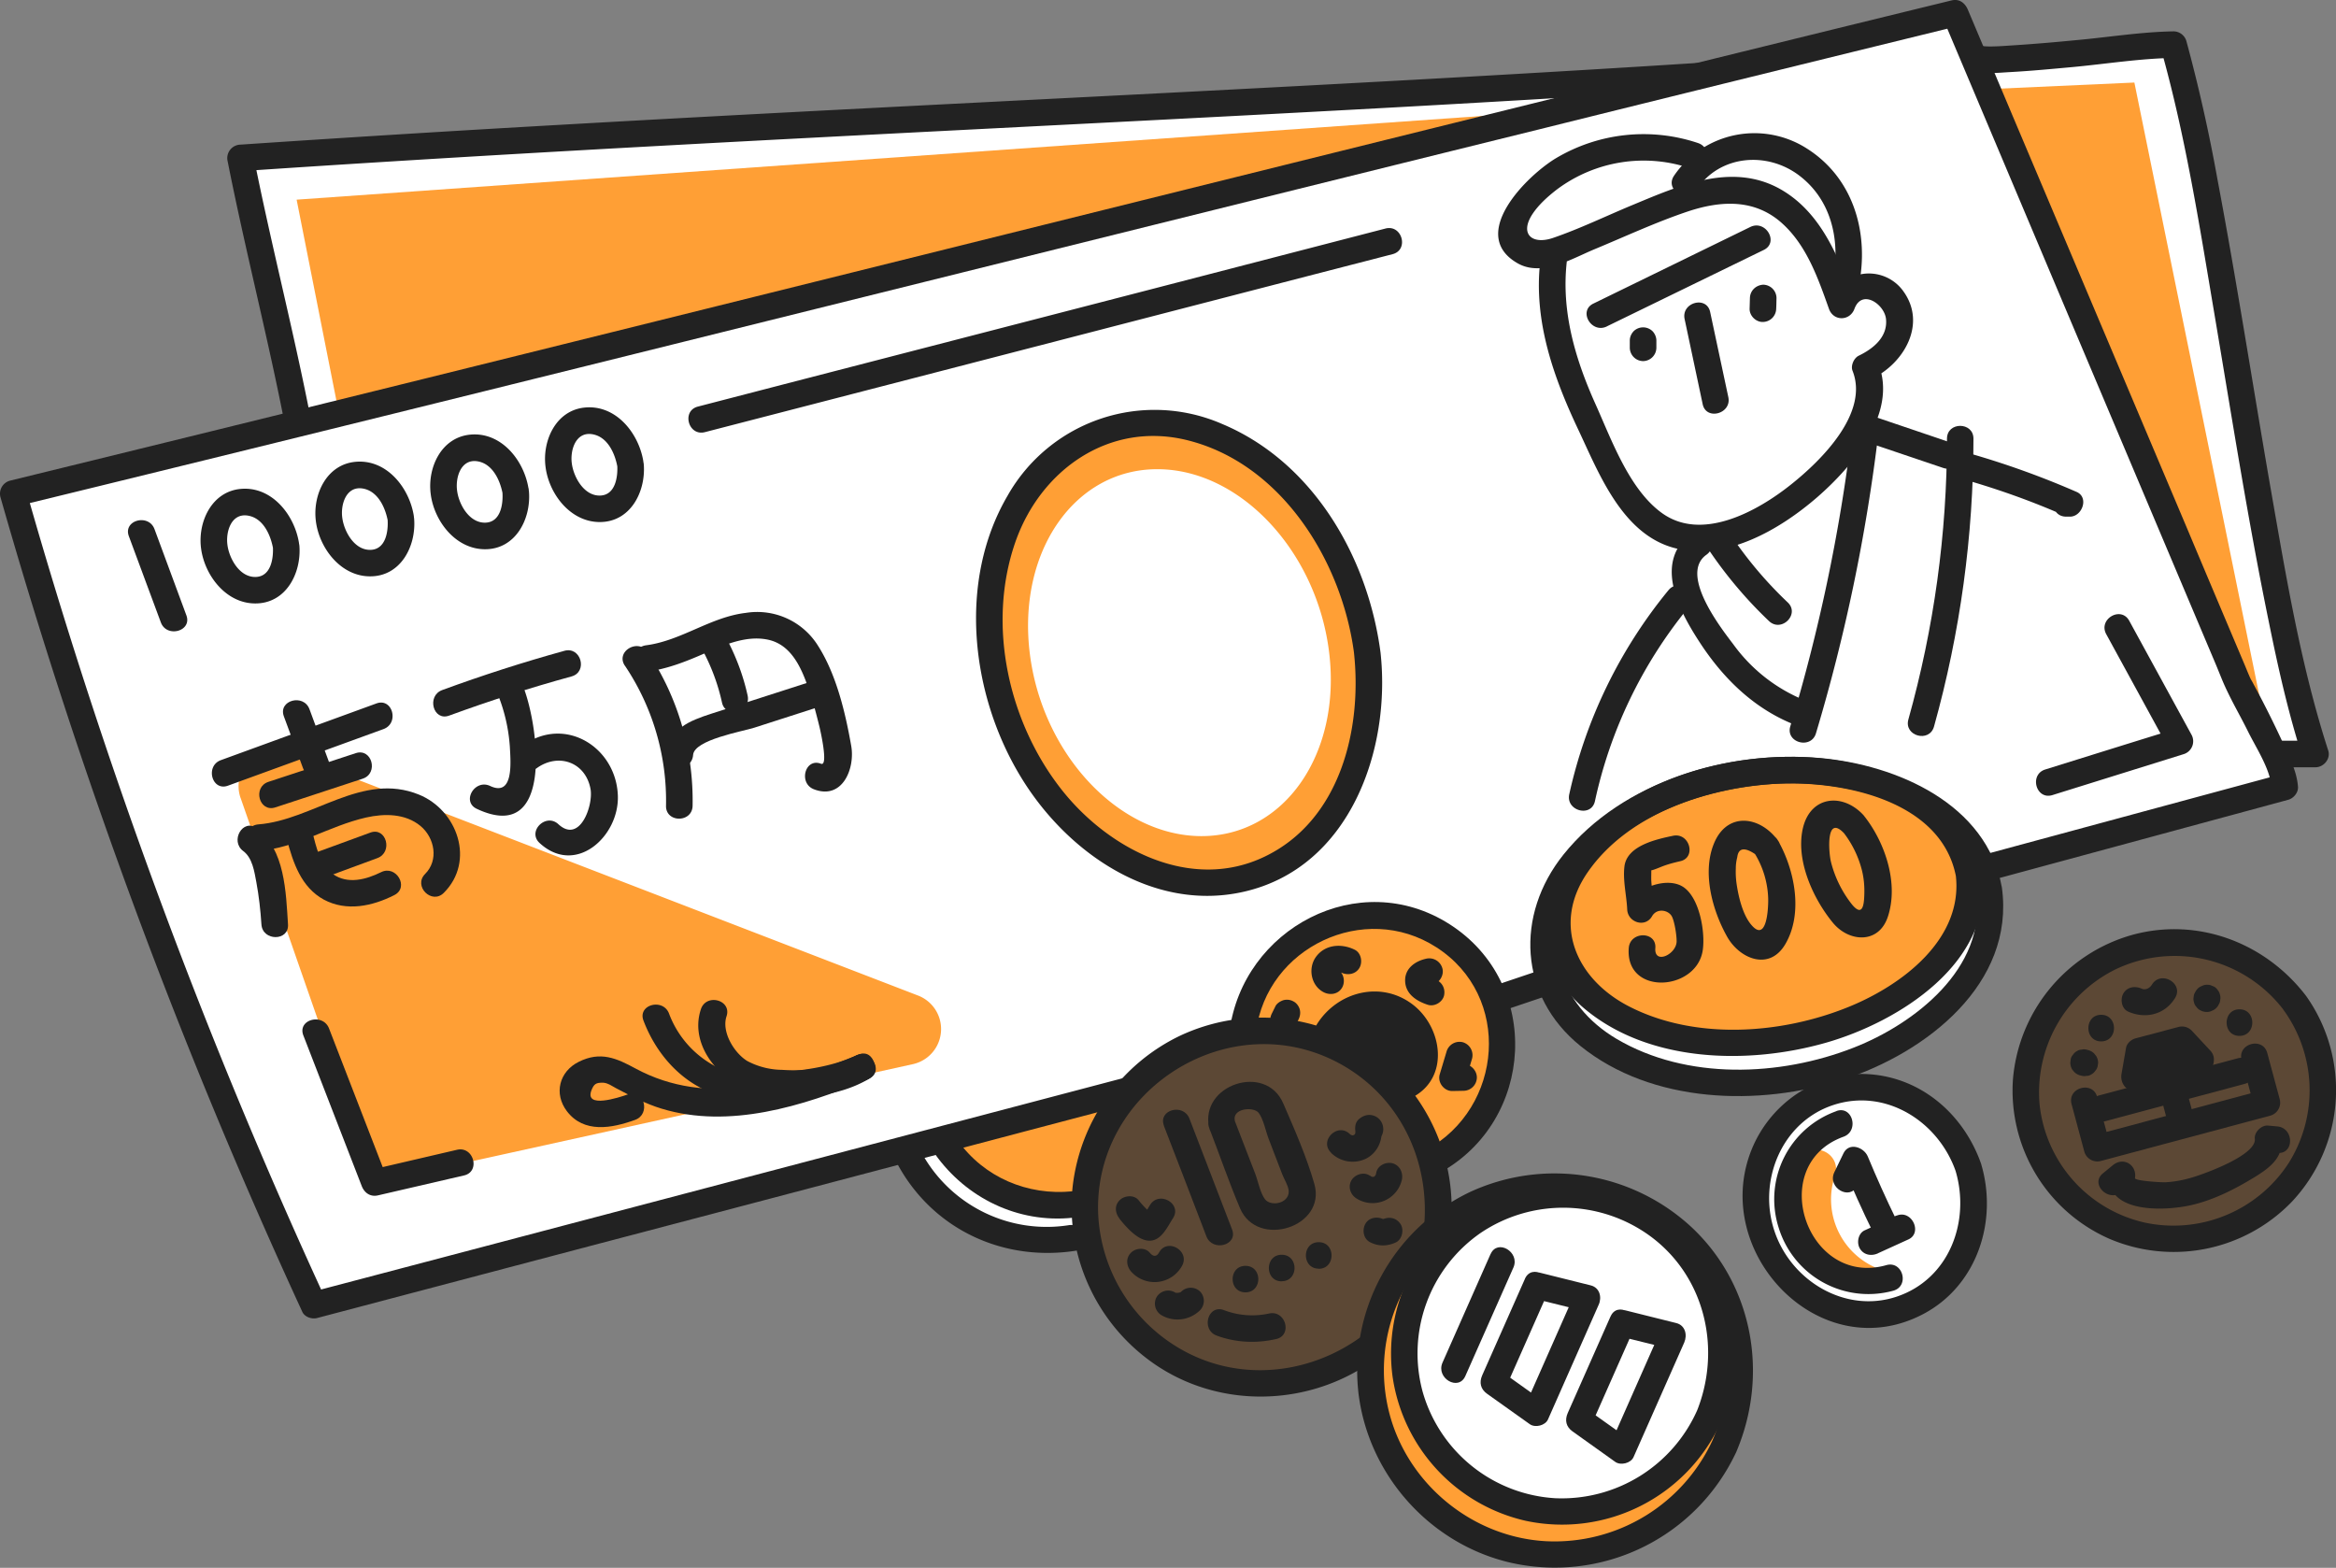
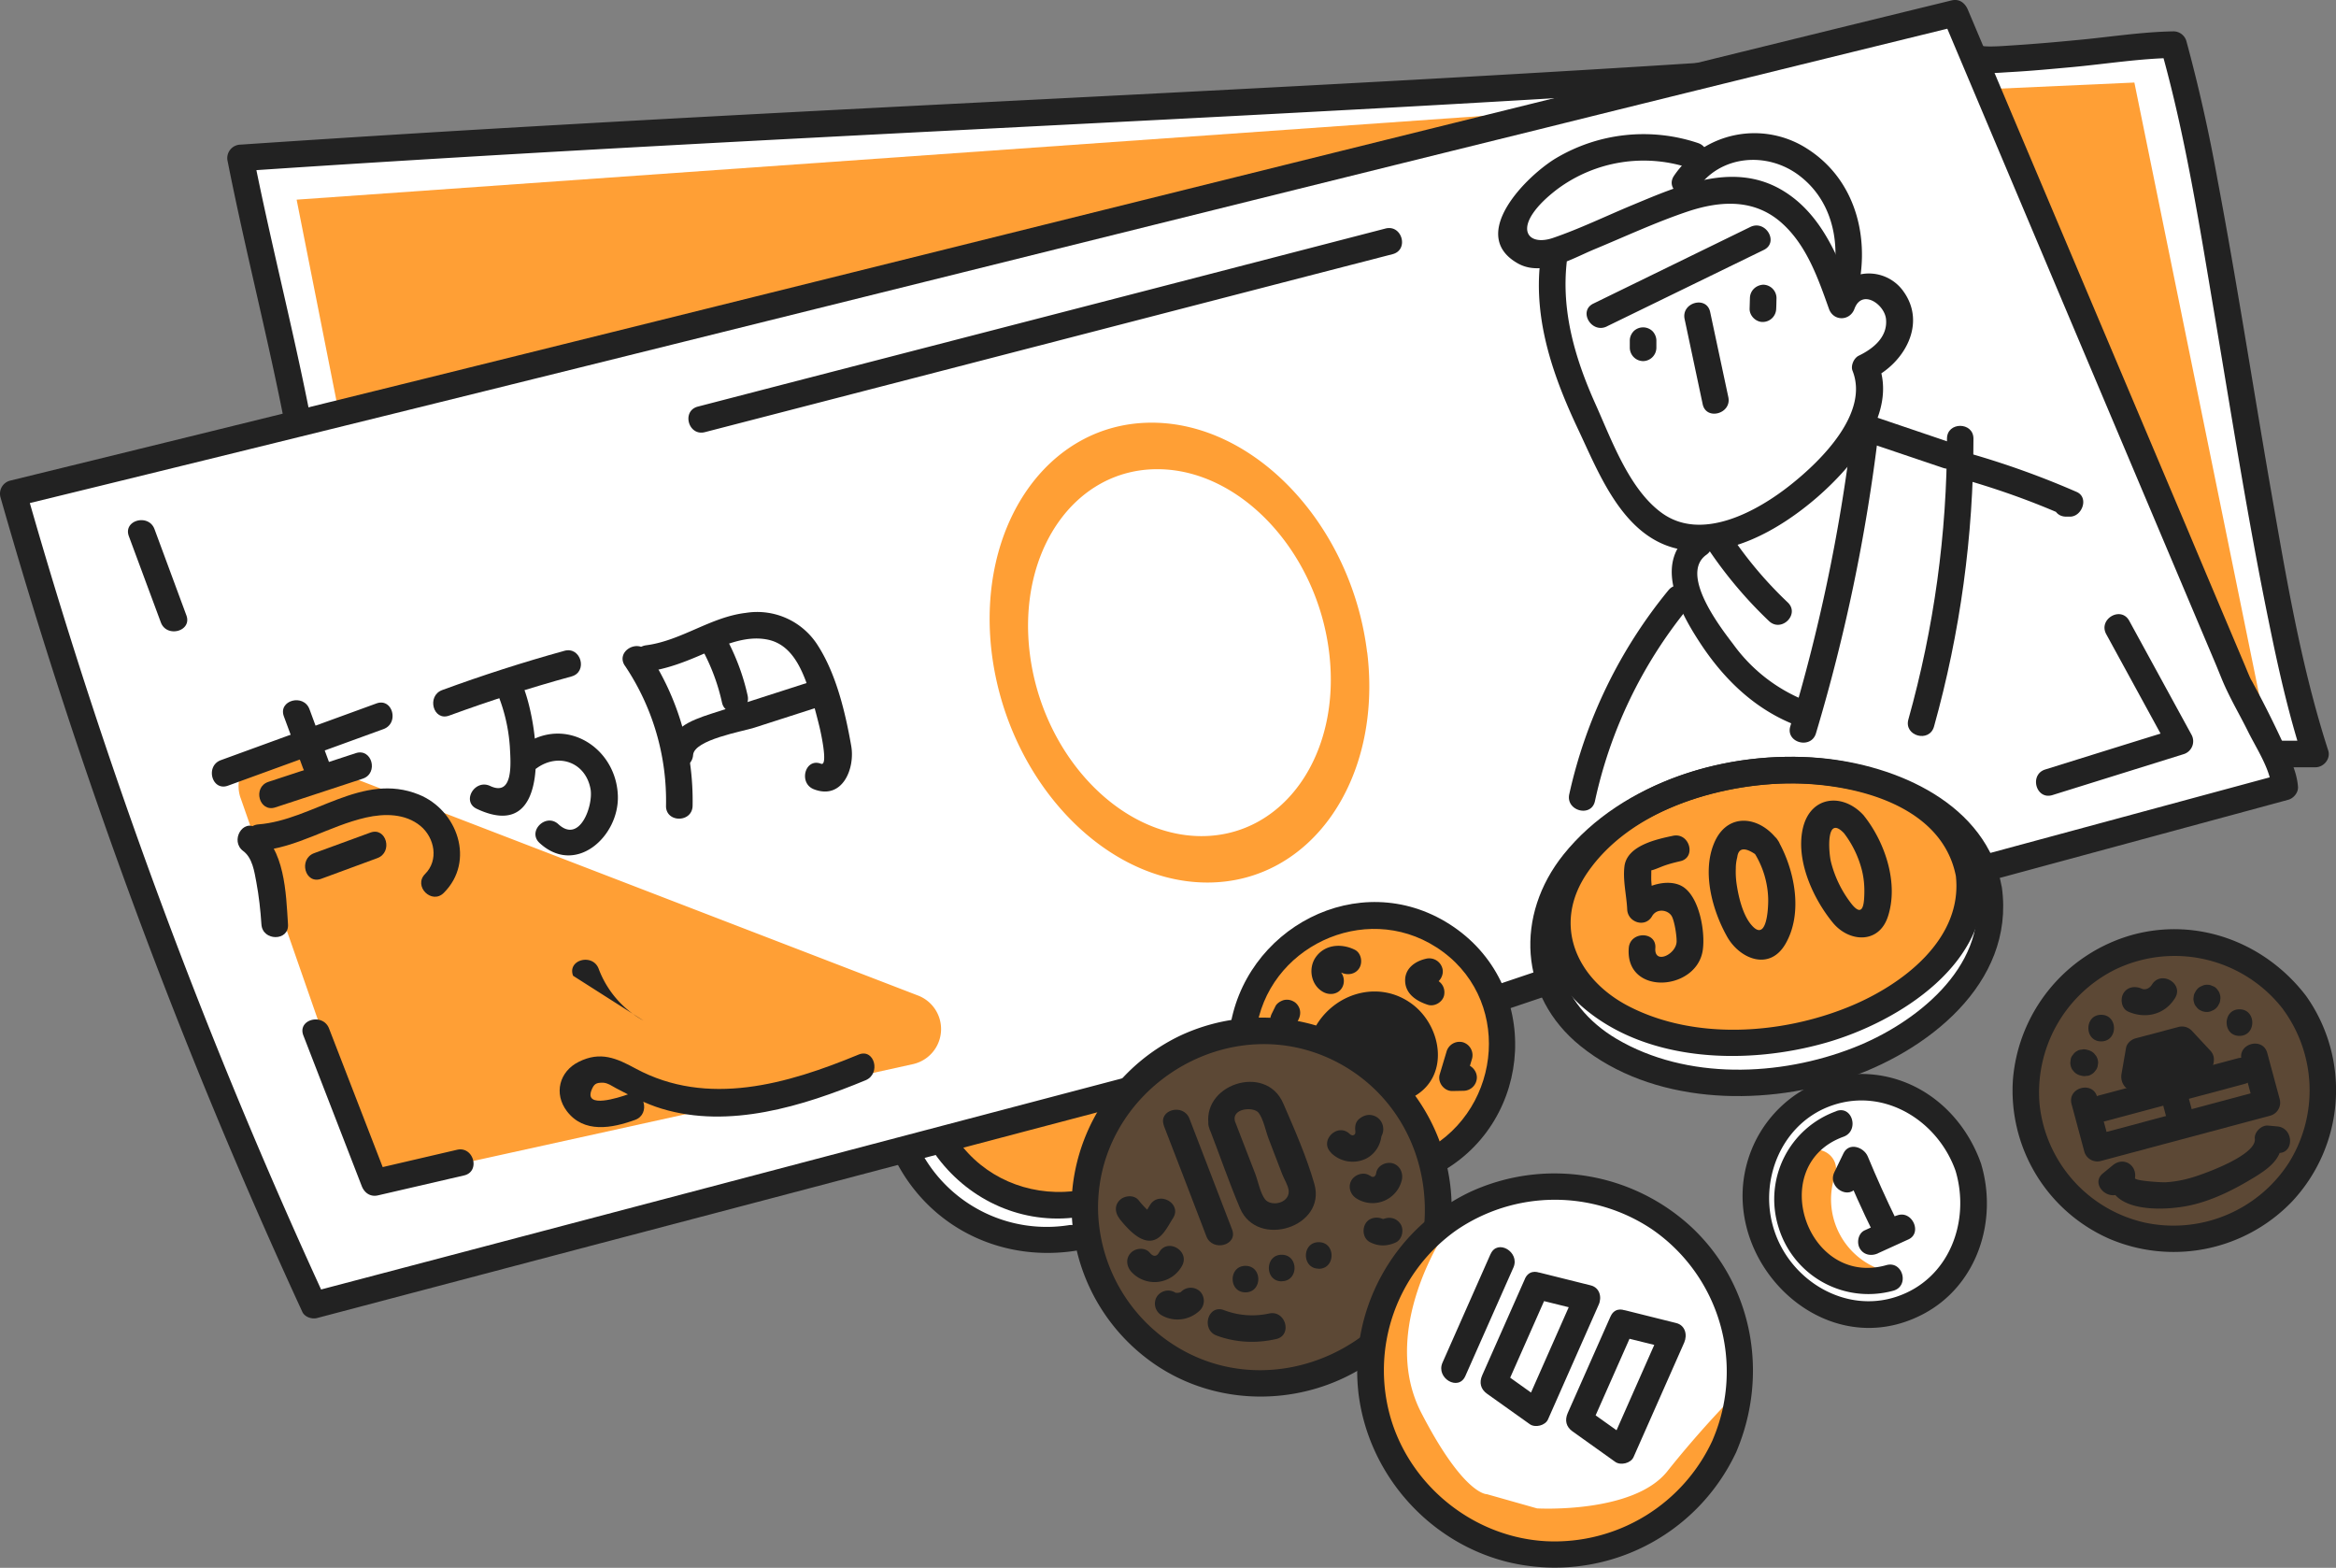
<svg xmlns="http://www.w3.org/2000/svg" width="225" height="151" fill="none">
  <rect width="100%" height="100%" fill="#808080" stroke="none" />
  <g clip-path="url(#a)">
    <g clip-path="url(#b)">
      <path d="M209.4 90.25c-1.28 0-2.57.17-3.85.52a15.03 15.03 0 0 0-10.9 13.17 14.81 14.81 0 0 0 8.86 14.7 15.13 15.13 0 0 0 16.71-3.44 14.97 14.97 0 0 0 1.3-18.82 15.28 15.28 0 0 0-12.12-6.13Z" fill="#fff" />
      <path d="M.77 47.66a542.1 542.1 0 0 0 29.04 78.37c.05.12.35.23.56.17l55.92-14.74c.34-.09.69.07.86.37 3.2 5.83 9.6 8.92 16.32 7.89l.07-.02c.4-.09.8.16.9.56a17.77 17.77 0 0 0 6.9 10.28 17.62 17.62 0 0 0 19 .84.74.74 0 0 1 .75 0c.24.14.38.39.38.66a18.47 18.47 0 0 0 14 17.68 18.44 18.44 0 0 0 21.08-10.2c3.08-7.26 1.5-15.37-4.01-20.66a18.66 18.66 0 0 0-22.34-2.45.76.76 0 0 1-1.16-.62 17.87 17.87 0 0 0-.38-3.11.75.75 0 0 1 .34-.8c4.9-3.07 7.2-8.94 5.76-14.6a.76.76 0 0 1 .49-.9l3.02-1.02c.37-.13.77.04.94.4a12.28 12.28 0 0 0 3.48 4.38c5.07 4.1 12.88 5.63 20.9 4.06.36-.07.72.13.85.48s0 .73-.33.92a11.05 11.05 0 0 0-4.76 5.55c-2.01 5.2.3 10.34 3.47 13.14 3.56 3.14 8.1 3.72 12.14 1.56 4.58-2.46 6.74-8.15 5.13-13.53-1.63-4.68-5.52-7.8-10.13-8.1-.3-.03-.6-.03-.9-.03h-.02a.76.76 0 0 1-.27-1.46c6.86-2.63 14.46-8.7 13.3-17.14-.04-.23-.1-.51-.2-.85-.1-.4.14-.81.54-.92l27.8-7.52c.19-.05.38-.29.37-.46a6.22 6.22 0 0 0-.38-1.68.76.76 0 0 1 .71-1.01h2.1a.6.6 0 0 0 .44-.24.44.44 0 0 0 .08-.4c-2.53-7.81-3.97-16.07-5.35-24.05l-.28-1.6c-.63-3.61-1.24-7.3-1.84-10.86a825.26 825.26 0 0 0-3.23-18.6c-.77-4.02-1.7-8.7-2.97-13.23a.54.54 0 0 0-.5-.38c-2.07.03-4.2.27-6.27.51-.98.11-2 .23-2.98.32-1.99.19-3.93.36-5.9.48l-.53.04c-.9.07-2.02.14-2.74.06a.75.75 0 0 1-.6-.46l-1.5-3.51c-.23-.57-.58-.48-.69-.45a17678.16 17678.16 0 0 0-24.62 6.03c-21.75 1.4-43.88 2.52-65.27 3.61-14.5.74-29.5 1.5-44.23 2.34-10.4.6-20.77 1.24-30.82 1.92a.58.58 0 0 0-.45.22c-.1.12-.13.3-.08.5.82 4.13 1.77 8.3 2.69 12.35.89 3.9 1.8 7.94 2.6 11.94.09.4-.16.79-.55.88-10.6 2.62-18.71 4.6-26.29 6.46a.47.47 0 0 0-.28.23.51.51 0 0 0-.08.4Z" fill="#fff" />
      <path d="M181.32 122.34a7.18 7.18 0 0 1-4.6-9.06l.02-.06c.64-1.9-1.75-3.36-3.08-1.86a7.18 7.18 0 0 0 8.56 11.21c-.3-.06-.6-.13-.9-.23Zm-73.85-17.28-16.6 4.58s.44 5.12 4.57 5.37c4.13.24 8.71 1.49 8.71 1.49l3.32-11.44Zm-74.9-65.63-4-20.2 117.14-8.27L32.57 39.43ZM205.58 7.95l-14.2.64v.95l26.96 61-12.76-62.59Zm-73.25 105.58a12.36 12.36 0 1 0-12.37-12.34c0 6.81 5.54 12.34 12.37 12.34Z" fill="#FF9F35" />
      <path d="m127.19 100.23 3.1-2.67h4.73l1.44 2.8V104l-2.32 1.19-6.95-4.96Z" fill="#222" />
      <path d="M121.45 132.97c9.32 0 16.88-7.54 16.88-16.84s-7.56-16.85-16.88-16.85a16.86 16.86 0 0 0-16.88 16.85c0 9.3 7.56 16.84 16.88 16.84Zm87.74-14.69a13.55 13.55 0 1 0 0-27.08 13.56 13.56 0 1 0 0 27.09Z" fill="#5C4835" />
      <path d="M139.21 118.69s-6.42 9.41-2.32 17.37c4.11 7.96 6.32 7.85 6.32 7.85l4.84 1.37s9.27.53 12.54-3.57c3.26-4.1 6.2-7.05 6.2-7.05l-2.77 8.89s-4.46 6.14-11.92 6.05c-7.45-.1-14.45-4-14.45-4s-13.92-13.87 1.56-26.91Zm33.57-18.85c10.78-2.06 18.46-9.27 17.15-16.09-1.31-6.81-11.12-10.67-21.9-8.6-10.78 2.07-18.46 9.27-17.15 16.09 1.31 6.82 11.12 10.67 21.9 8.6Zm-149.61-23L35.07 111a3.46 3.46 0 0 0 4.01 2.25l48.86-10.76a3.46 3.46 0 0 0 .5-6.6l-60.75-23.4a3.46 3.46 0 0 0-4.52 4.36Zm108.51-14c-1.49-12.23-10.78-22.14-20.76-22.13-9.98 0-16.88 9.93-15.4 22.16C97.03 75.1 106.3 85 116.3 85c9.98 0 16.87-9.93 15.39-22.16Zm-15.94 17.69c-7.96 0-15.38-7.9-16.56-17.66-1.18-9.76 4.32-17.68 12.28-17.68 7.97-.01 15.38 7.9 16.56 17.65 1.19 9.76-4.31 17.68-12.28 17.69Z" fill="#FF9F35" />
      <path d="m190.02 85.26 30.38-8.23c.51-.14.97-.68.94-1.23-.1-1.53-.9-3.03-1.52-4.4a98.79 98.79 0 0 0-2.57-5.15l-.53-.99c.27.53.11.25.05.11-.18-.39-.34-.79-.5-1.18-1.86-4.4-3.73-8.81-5.58-13.22L193.8 11.03 189.54.93c-.28-.65-.82-1.07-1.57-.89-24.14 5.9-48.26 11.88-72.37 17.87-24.78 6.16-49.55 12.33-74.34 18.47A16092.5 16092.5 0 0 1 .94 46.3a1.3 1.3 0 0 0-.9 1.57 541.74 541.74 0 0 0 29.08 78.48c.23.51.94.73 1.44.59l26.38-6.96c14.1-3.7 28.18-7.42 42.27-11.14l9.67-2.55c1.6-.42.92-2.88-.68-2.46l-26.38 6.95-42.26 11.14-9.68 2.55 1.45.6A537.2 537.2 0 0 1 2.51 47.18l-.9 1.58C25.76 42.87 49.88 36.89 74 30.89c24.77-6.15 49.55-12.33 74.33-18.45C161.75 9.1 175.2 5.8 188.64 2.5l-1.57-.9 11.23 26.6 15.01 35.52c.4.93.75 1.9 1.2 2.82.63 1.33 1.38 2.62 2.03 3.94.76 1.54 2.13 3.6 2.24 5.32l.94-1.23-30.38 8.22c-1.58.43-.9 2.9.68 2.47Z" fill="#222" />
      <path d="M190.08 6.87c1.14.29 2.43.13 3.59.07 1.98-.11 3.97-.3 5.95-.48 3.22-.3 6.5-.83 9.74-.88l-1.24-.94c2.38 8.4 3.73 17.09 5.18 25.67 1.66 9.83 3.2 19.68 5.2 29.44.9 4.45 1.89 8.89 3.28 13.21l1.24-1.62h-3.48c-1.64 0-1.65 2.56 0 2.56h3.48c.8 0 1.49-.82 1.23-1.62-2.68-8.28-4.1-17-5.6-25.55-1.7-9.82-3.22-19.67-5.07-29.47a155.7 155.7 0 0 0-2.99-13.3 1.3 1.3 0 0 0-1.23-.94c-3.1.05-6.24.56-9.32.84-1.95.19-3.9.36-5.87.49-1 .06-2.72.22-3.4.05-1.6-.4-2.29 2.07-.69 2.47ZM29.79 39.62c-1.64-8.28-3.76-16.46-5.4-24.75l-1.23 1.62c36.44-2.47 72.92-4.06 109.38-6.05a3550 3550 0 0 0 30.98-1.83c1.64-.1 1.65-2.66 0-2.55-36.5 2.34-73.03 3.87-109.54 5.96a2878.8 2878.8 0 0 0-30.82 1.91 1.3 1.3 0 0 0-1.23 1.62c1.64 8.28 3.75 16.46 5.39 24.75.32 1.61 2.79.93 2.47-.68Zm124.97-8.18 15.13-7.37c1.48-.73.18-2.93-1.3-2.21l-15.12 7.38c-1.48.72-.18 2.92 1.3 2.2Zm7.5-.71 1.74 8.2c.34 1.6 2.81.92 2.47-.68l-1.75-8.2c-.34-1.6-2.8-.92-2.46.68Zm-5.28 2.07v.7a1.3 1.3 0 0 0 1.28 1.28 1.3 1.3 0 0 0 1.28-1.28v-.7c0-.32-.14-.66-.37-.9a1.3 1.3 0 0 0-.9-.37 1.3 1.3 0 0 0-.92.37c-.23.25-.37.56-.37.9Zm11.57-4.1-.03 1.03c-.02.67.6 1.3 1.28 1.28a1.3 1.3 0 0 0 1.28-1.28c.02-.34.02-.68.03-1.03a1.3 1.3 0 0 0-1.28-1.28c-.7.04-1.26.57-1.28 1.28ZM12.41 51.64l3.08 8.3c.56 1.53 3.04.86 2.46-.68l-3.07-8.3c-.57-1.52-3.04-.86-2.47.68Zm16.81 48.09 5.62 14.5c.26.67.84 1.07 1.57.9l8.29-1.92c1.6-.37.92-2.84-.68-2.47l-8.29 1.93 1.58.9-5.62-14.52c-.6-1.52-3.07-.86-2.47.68ZM67.9 41.62l22.3-5.77 35.76-9.26 8.17-2.11c1.6-.41.92-2.88-.68-2.47l-22.3 5.78-35.76 9.25-8.17 2.12c-1.6.41-.92 2.88.68 2.46ZM21.96 75.67l14.98-5.45c1.54-.57.87-3.03-.68-2.47l-14.98 5.46c-1.54.56-.87 3.03.68 2.46Z" fill="#222" />
      <path d="m27.34 68.99 1.84 4.98c.57 1.53 3.05.87 2.47-.68l-1.84-4.98c-.56-1.53-3.04-.87-2.47.68Z" fill="#222" />
      <path d="m26.53 77.76 8.4-2.76c1.56-.51.9-2.98-.67-2.46l-8.4 2.76c-1.56.51-.9 2.98.67 2.46Zm-3.1 4.21c.89.66 1.07 1.99 1.26 2.99.25 1.35.4 2.7.49 4.07.1 1.63 2.67 1.64 2.56 0-.2-3.1-.29-7.24-3.02-9.26-1.32-.98-2.6 1.23-1.29 2.2Z" fill="#222" />
      <path d="M24.88 81.96c3.74-.3 6.78-2.4 10.37-3.22 1.77-.4 3.78-.4 5.25.81 1.37 1.14 1.78 3.3.44 4.63-1.16 1.17.65 2.98 1.81 1.81 3.04-3.04 1.32-7.95-2.4-9.46-5.47-2.22-10.2 2.46-15.47 2.87-1.63.14-1.64 2.69 0 2.56Z" fill="#222" />
-       <path d="M27.63 80.84c.6 2.25 1.38 4.61 3.55 5.8 2.2 1.18 4.69.64 6.8-.43 1.47-.74.18-2.95-1.29-2.2-1.42.7-3.21 1.19-4.63.17-1.25-.89-1.6-2.63-1.97-4.02-.42-1.59-2.89-.91-2.46.68Z" fill="#222" />
      <path d="m30.94 84.64 5.4-1.99c1.54-.56.87-3.03-.67-2.46l-5.41 1.98c-1.54.57-.88 3.04.68 2.47Zm12.33-15.72c3.88-1.42 7.8-2.68 11.78-3.77 1.59-.44.91-2.9-.68-2.47-3.98 1.1-7.9 2.36-11.77 3.78-1.54.56-.88 3.04.67 2.46Z" fill="#222" />
      <path d="M47.97 66.93a16.47 16.47 0 0 1 1.14 5.03c.07 1.39.4 4.82-1.9 3.74-1.48-.7-2.78 1.5-1.29 2.2 7.4 3.49 6-7.76 4.52-11.65-.58-1.52-3.06-.86-2.47.68Z" fill="#222" />
      <path d="M51.72 73.97c2.08-1.48 4.69-.56 5.16 2.03.28 1.55-1.02 5.3-3.1 3.38-1.2-1.11-3.02.69-1.81 1.81 3.49 3.22 7.7-.66 7.54-4.58-.18-4.65-5.08-7.7-9.09-4.85-1.33.95-.05 3.17 1.3 2.21Zm8.46-9.87a23.33 23.33 0 0 1 3.97 13.51c-.03 1.65 2.53 1.65 2.56 0 .1-5.28-1.39-10.4-4.31-14.8-.91-1.36-3.13-.09-2.22 1.3Z" fill="#222" />
      <path d="M62.24 64.7c2.01-.26 3.8-.97 5.65-1.78 1.85-.8 3.92-1.72 5.98-1.33 2.47.46 3.43 3 4.14 5.12.36 1.07.64 2.16.91 3.25.07.27.9 3.88.16 3.6-1.54-.6-2.2 1.88-.68 2.46 2.74 1.05 3.97-1.99 3.59-4.17-.56-3.19-1.43-6.88-3.19-9.64a6.9 6.9 0 0 0-6.97-3.18c-3.4.4-6.21 2.68-9.6 3.12-1.6.21-1.62 2.77 0 2.55Z" fill="#222" />
      <path d="M67.66 62.6a19.4 19.4 0 0 1 1.88 5.06c.35 1.6 2.82.93 2.47-.67-.44-2-1.17-3.9-2.14-5.69-.78-1.45-3-.15-2.21 1.3Z" fill="#222" />
      <path d="M66.76 72.71c.1-1.46 4.75-2.26 5.88-2.62l6.18-1.99c1.56-.5.9-2.97-.68-2.46l-9.6 3.09c-2.13.69-4.15 1.46-4.33 3.98-.13 1.65 2.43 1.64 2.55 0Zm15.94 28.86c-6.86 2.84-14.55 5.08-21.47 1.35-1.84-1-3.4-1.7-5.49-.65-1.87.93-2.42 3.06-1.14 4.75 1.64 2.16 4.34 1.65 6.57.84 1.54-.55.88-3.02-.68-2.46-.9.32-4.22 1.4-3.52-.4.25-.62.45-.73 1.11-.72.13 0 .22.02.04 0 .47.05.72.26 1.2.52 1.44.75 2.85 1.51 4.41 1.98 6.5 1.98 13.63-.25 19.65-2.74 1.5-.63.84-3.1-.68-2.47Z" fill="#222" />
-       <path d="M61.98 98.3c1.6 4.21 5.16 7.44 9.78 7.61 3.86.14 8.38-.4 11.93-2.01 1.5-.68.2-2.88-1.3-2.2-2.79 1.26-6.32 1.58-9.34 1.65-1.51.04-2.93 0-4.29-.73a9.5 9.5 0 0 1-4.32-5c-.58-1.52-3.05-.86-2.46.68Z" fill="#222" />
-       <path d="M67.51 97.2c-1.23 3.7 2.23 7.4 5.68 8.11 3.37.7 7.5.38 10.5-1.4 1.41-.85.13-3.06-1.3-2.21-2.06 1.22-4.71 1.5-7.07 1.34a7.3 7.3 0 0 1-3.36-.86c-1.28-.8-2.48-2.82-1.98-4.3.52-1.57-1.95-2.24-2.47-.68Zm65.46-34.36c-1.2-9.12-6.44-18.3-15.24-22a16.27 16.27 0 0 0-20.68 6.9c-4.83 8.26-3.54 19.25 1.33 27.18 4.4 7.2 12.68 12.97 21.45 10.96 10.2-2.34 14.17-13.68 13.14-23.04-.18-1.62-2.75-1.63-2.56 0 .81 7.4-1.33 16.2-8.63 19.68-7.06 3.37-14.87-.68-19.38-6.28-5.24-6.52-7.38-15.98-4.62-23.98 2.42-7 9.06-11.71 16.55-9.87 9.1 2.24 14.91 11.65 16.08 20.45.2 1.61 2.77 1.63 2.56 0ZM28.79 52.25c-.45-2.69-2.63-5.44-5.62-5.16-2.78.26-4.12 3.17-3.81 5.68.32 2.62 2.4 5.36 5.24 5.35 2.95 0 4.43-2.91 4.24-5.53-.13-1.63-2.69-1.64-2.56 0 .08 1.15-.16 2.96-1.68 2.98-1.56.02-2.55-1.83-2.7-3.14-.15-1.23.37-2.97 1.9-2.78 1.57.2 2.3 1.94 2.52 3.28.27 1.62 2.74.94 2.47-.68Zm11.06-2.61c-.45-2.7-2.63-5.44-5.62-5.16-2.79.26-4.12 3.17-3.81 5.68.31 2.61 2.39 5.36 5.24 5.35 2.95 0 4.43-2.92 4.23-5.53-.12-1.63-2.68-1.64-2.56 0 .09 1.15-.15 2.96-1.67 2.98-1.56.02-2.55-1.83-2.7-3.15-.15-1.22.37-2.96 1.9-2.77 1.56.2 2.3 1.93 2.52 3.28.27 1.62 2.74.93 2.47-.68Zm11.05-2.62c-.44-2.69-2.62-5.44-5.61-5.16-2.79.27-4.12 3.17-3.81 5.68.31 2.62 2.39 5.36 5.24 5.36 2.95 0 4.43-2.92 4.23-5.53-.12-1.64-2.68-1.65-2.56 0 .09 1.15-.15 2.95-1.67 2.97-1.56.02-2.56-1.83-2.7-3.14-.15-1.23.37-2.97 1.9-2.78 1.56.2 2.3 1.94 2.52 3.28.27 1.62 2.74.94 2.47-.68Zm11.06-2.62c-.45-2.68-2.62-5.43-5.62-5.15-2.78.26-4.11 3.16-3.8 5.67.31 2.62 2.38 5.36 5.23 5.36 2.96 0 4.43-2.92 4.24-5.53-.12-1.63-2.68-1.64-2.56 0 .08 1.15-.16 2.96-1.68 2.98-1.55.02-2.55-1.83-2.7-3.15-.15-1.22.37-2.96 1.9-2.77 1.57.2 2.3 1.93 2.52 3.28.28 1.62 2.75.93 2.47-.68Zm103.85 92.42a16.7 16.7 0 0 0-3.89-18.6 16.82 16.82 0 0 0-18.88-2.69 16.69 16.69 0 0 0-8.92 16.98 16.7 16.7 0 0 0 12.86 13.97 16.79 16.79 0 0 0 18.7-9.35c.69-1.49-1.52-2.79-2.21-1.3a14.28 14.28 0 0 1-13.66 8.47 14.15 14.15 0 0 1-12.77-10.21 14.11 14.11 0 0 1 5.6-15.36 14.22 14.22 0 0 1 16.16.22c5.48 3.92 7.1 11.12 4.54 17.2-.63 1.5 1.84 2.16 2.47.67Z" fill="#222" />
+       <path d="M61.98 98.3a9.5 9.5 0 0 1-4.32-5c-.58-1.52-3.05-.86-2.46.68Z" fill="#222" />
      <path d="M167.24 139.83c3.12-7.34 1.66-15.92-4.18-21.51a19.41 19.41 0 0 0-21.5-3.5 19.06 19.06 0 0 0-10.7 19.48c.99 7.76 6.8 14.3 14.43 16.16a19.28 19.28 0 0 0 21.95-10.63c.68-1.48-1.52-2.78-2.21-1.29a16.75 16.75 0 0 1-16.11 9.9c-6.9-.37-13-5.22-14.96-11.82a16.52 16.52 0 0 1 6.3-18.12 16.8 16.8 0 0 1 18.86-.1 16.63 16.63 0 0 1 5.9 20.14c-.63 1.5 1.58 2.8 2.22 1.3Z" fill="#222" />
      <path d="m143.56 120.8-4.62 10.44c-.66 1.49 1.54 2.79 2.2 1.29l4.63-10.45c.66-1.49-1.54-2.8-2.2-1.29Zm3.32 2.37-4.12 9.3c-.3.69-.15 1.32.46 1.76l4.13 2.94c.52.37 1.49.13 1.75-.46l4.88-11.04c.33-.72.11-1.65-.76-1.87l-4.89-1.22c-1.6-.4-2.28 2.07-.68 2.47l4.89 1.21-.77-1.88-4.88 11.04 1.75-.46-4.12-2.94.46 1.75 4.12-9.31c.66-1.5-1.55-2.8-2.22-1.3Zm8.24 3.63-4.12 9.3c-.3.69-.16 1.32.46 1.76l4.12 2.94c.52.37 1.5.13 1.76-.46l4.88-11.03c.32-.73.11-1.66-.76-1.88l-4.89-1.22c-1.6-.4-2.28 2.07-.68 2.47l4.89 1.21-.77-1.88-4.88 11.04 1.75-.46-4.13-2.94.46 1.75 4.12-9.31c.66-1.5-1.55-2.8-2.2-1.3Zm-43.02-18.38c1.38 3.56 2.74 7.1 4.1 10.66.59 1.52 3.07.86 2.47-.67l-4.1-10.66c-.58-1.53-3.05-.87-2.46.67Zm4.37.22c1 2.58 1.9 5.22 2.98 7.76 1.68 3.88 8.32 1.78 7.15-2.36-.74-2.6-1.92-5.28-3-7.77-1.7-3.94-8.1-1.77-7.13 2.37.38 1.6 2.85.92 2.47-.68-.29-1.23 1.8-1.4 2.29-.78.48.63.7 1.86 1 2.6l1.27 3.31c.17.44.61 1.16.63 1.64.03 1.19-1.72 1.51-2.29.77-.46-.6-.66-1.73-.93-2.43l-1.97-5.1c-.58-1.53-3.06-.87-2.47.67Z" fill="#222" />
      <path d="M139.72 118.3a18.48 18.48 0 0 0-7.57-16.92 18.49 18.49 0 0 0-18.48-1.63 18.42 18.42 0 0 0-10.37 14.68 18.42 18.42 0 0 0 7.59 16.73c6.53 4.7 15.57 4.38 21.9-.5 1.29-.99.01-3.2-1.3-2.2-5 3.85-11.78 4.72-17.42 1.67a15.85 15.85 0 0 1-8.3-13.33c-.37-11.87 12.66-20.07 23.2-14.4 5.82 3.14 8.84 9.4 8.18 15.9-.15 1.63 2.4 1.62 2.57 0Z" fill="#222" />
      <path d="M107.84 117.4c.6.74 1.52 1.81 2.5 2.05 1.4.33 2.03-1.17 2.64-2.12.9-1.39-1.32-2.67-2.2-1.29-.24.38-.59 1.05-.84 1.25l.9-.38c.17-.02.17.06-.07-.15-.13-.1-.25-.22-.37-.34a9.7 9.7 0 0 1-.74-.83c-.44-.54-1.36-.45-1.81 0-.54.53-.44 1.27 0 1.8Zm1.1 5.06a3.02 3.02 0 0 0 4.91-.54c.8-1.44-1.41-2.73-2.21-1.29-.23.42-.56.43-.9.02-.44-.53-1.35-.46-1.8 0-.53.52-.45 1.28 0 1.81Zm2.93 4.21c1.2.7 2.73.5 3.72-.48a1.3 1.3 0 0 0 0-1.8 1.3 1.3 0 0 0-1.8 0c-.12.1-.12.1-.02.03l-.2.11c.28-.13-.29.04-.1.02.2-.03-.4-.07-.08 0a2.3 2.3 0 0 1-.22-.06c.12.06.12.05-.01-.02a1.3 1.3 0 0 0-1.76.46 1.3 1.3 0 0 0 .47 1.74Zm5.33 1.97c1.85.68 3.8.76 5.71.33 1.6-.35.93-2.82-.68-2.46a7.61 7.61 0 0 1-4.35-.33c-1.55-.57-2.22 1.9-.68 2.46Zm11-17.61a2.96 2.96 0 0 0 3.46.52c1.15-.65 1.6-1.94 1.37-3.2l-.33 1.25.05-.04-1.24.33.07.02-.57-.33.05.06c-.1-.42-.22-.83-.33-1.25l-.01.07c-.45 1.58 2.02 2.26 2.46.68.17-.6-.07-1.25-.61-1.57-.58-.33-1.2-.2-1.68.22-.36.3-.41.81-.33 1.24-.03-.14-.02.1-.01.1-.08.16-.04.12-.2.21-.04.03-.22 0-.34-.12-1.18-1.14-2.99.66-1.8 1.8Zm2.44 4.39a2.9 2.9 0 0 0 4.39-1.8c.13-.68-.2-1.38-.9-1.58-.63-.17-1.44.21-1.57.9-.02.09-.03.17-.07.26.04-.1.03-.08-.05.06.07-.08.05-.06-.06.05.08-.06.06-.05-.07.04.04-.02-.12.01-.2 0 .09 0 .06-.02-.1-.05.09.01.06-.02-.09-.08-.57-.38-1.41-.11-1.75.46-.36.62-.11 1.36.47 1.74Zm1.32 4.22c.82.42 1.66.4 2.49.02.6-.29.8-1.2.46-1.75-.4-.62-1.1-.77-1.76-.46.31-.15.11-.05.02-.02-.27.07.3-.05.03-.02h-.08c.21.03.25.04.11 0-.23-.06.25.14.02.02-.6-.3-1.41-.17-1.75.46-.31.58-.18 1.42.46 1.75Zm-12 4.83c1.65 0 1.65-2.55 0-2.55-1.64 0-1.65 2.55 0 2.55Zm3.49-1.07c1.65 0 1.65-2.55 0-2.55-1.64 0-1.65 2.56 0 2.56Zm3.57-1.2c1.64 0 1.65-2.56 0-2.56s-1.65 2.55 0 2.55Z" fill="#222" />
      <path d="M138.65 112.97c9.17-5.01 9.9-18.25.98-23.95-8.75-5.59-19.94.42-21.21 10.34-.21 1.63 2.35 1.6 2.56 0 1.04-8.12 10.43-12.59 17.36-8.13 7.33 4.7 6.46 15.47-.98 19.53-1.45.8-.16 3 1.29 2.21Zm-48.6-1.83c3.02 4.26 8 6.68 13.23 6.15 1.63-.16 1.65-2.72 0-2.55-4.3.43-8.5-1.34-11.02-4.89-.94-1.33-3.16-.06-2.2 1.3Z" fill="#222" />
      <path d="M86.49 112.2c3.41 6.22 10.15 9.35 17.14 8.26 1.62-.25.93-2.71-.68-2.46a13.73 13.73 0 0 1-14.25-7.1c-.8-1.44-3-.15-2.21 1.3Zm42.57-12.26c1.05-1.68 3.19-2.48 5-1.47 1.56.88 2.95 3.68.93 4.88-1.41.84-.13 3.05 1.3 2.2 3.33-1.98 2.58-6.62-.18-8.77-3.05-2.37-7.27-1.3-9.26 1.86-.88 1.4 1.34 2.69 2.2 1.3Zm61.76 12.16c-1.65-4.72-5.7-8.3-10.81-8.64-5-.33-9.58 2.82-11.36 7.42-3.85 9.93 6.78 20.94 16.67 15.64 5.16-2.77 7.12-8.99 5.5-14.41-.47-1.57-2.93-.9-2.46.67 1.44 4.86-.61 10.42-5.69 12.11-4.96 1.65-10.2-1.56-11.77-6.36-1.59-4.8.7-10.46 5.68-12.1 5.03-1.66 10.1 1.57 11.78 6.35.53 1.55 3 .89 2.46-.67Z" fill="#222" />
      <path d="M176.88 107.02a9 9 0 0 0-5.55 11.26 9.04 9.04 0 0 0 11.04 6.03c1.58-.45.9-2.91-.68-2.46-7.66 2.17-11.65-9.65-4.12-12.37 1.53-.56.86-3.03-.69-2.47Z" fill="#222" />
      <path d="M178.89 114.2c.29-.62.58-1.23.88-1.83l-2.34-.3c.94 2.27 1.94 4.51 3.03 6.72.72 1.48 2.93.18 2.2-1.29-.98-2-1.9-4.05-2.76-6.12-.38-.9-1.81-1.4-2.34-.3l-.88 1.82c-.71 1.48 1.5 2.78 2.2 1.3Z" fill="#222" />
      <path d="m180.9 120.7 2.92-1.33c1.33-.61.39-2.74-.99-2.34l-.13.04c-1.58.47-.9 2.94.68 2.47l.13-.04-.98-2.34-2.93 1.34c-.63.29-.79 1.2-.46 1.75.38.64 1.12.75 1.75.46Zm-52.09-27.32c-.22-.11-.02-.02.01.05.05.07.05.05-.02-.06l.05.1c0 .04-.06.3 0 .16.05-.14-.04.05-.07.08.05-.05.1-.14.02-.04l.08-.05c-.06.03-.05.03.03 0 .15-.03.05-.01 0-.02.06 0 .33.1.27.07.63.3 1.39.17 1.76-.45.33-.57.16-1.45-.46-1.75-1.3-.64-2.93-.51-3.79.78-.72 1.1-.38 2.73.83 3.33.62.3 1.39.17 1.75-.46.33-.56.17-1.44-.46-1.74Zm9.38.93-.3-.1c-.2-.08.14.07-.04-.03-.08-.05-.07-.04 0 .02l-.08-.08c.05.08.1.13.11.24a.74.74 0 0 1-.12.44c-.05.07-.2.2-.04.08-.08.06-.15.05 0 .01l.3-.08c.66-.15 1.1-.93.9-1.57a1.31 1.31 0 0 0-1.57-.9c-1.06.24-2.04.94-2.01 2.13.03 1.27 1.1 1.95 2.17 2.3.64.22 1.43-.24 1.58-.89.15-.7-.22-1.34-.9-1.57Zm1.14 6.97-.66 2.2c-.23.77.42 1.63 1.24 1.6l1.06-.02a1.3 1.3 0 0 0 1.28-1.28c0-.68-.59-1.3-1.28-1.28l-1.06.03 1.23 1.61.65-2.19a1.3 1.3 0 0 0-.9-1.57 1.3 1.3 0 0 0-1.56.9Zm-16.48-4.37-.33.67c-.16.31-.23.64-.13.99.08.3.3.61.58.76.3.16.66.23 1 .13.3-.1.6-.3.76-.59l.33-.66c.16-.31.22-.65.13-.99-.08-.3-.31-.62-.59-.76a1.3 1.3 0 0 0-.98-.13c-.3.1-.62.29-.77.58Zm68.03-13.09c-1.32-7.18-9.32-10.24-15.78-10.81-8.02-.71-17.5 1.8-23 7.96-4.4 4.91-4.72 11.86.6 16.25 6.22 5.14 15.7 5.33 23.13 3.22 7.05-2 16.23-7.76 15.09-16.28-.22-1.6-2.78-1.63-2.56 0 .84 6.27-5.2 10.77-10.38 12.85-6.44 2.6-14.66 3.18-21-.04-5.17-2.62-7.55-7.96-4.03-13 3.99-5.73 11.91-8.26 18.58-8.5 6.23-.21 15.54 1.72 16.88 9.03.3 1.61 2.76.93 2.47-.68Z" fill="#222" />
      <path d="M192.82 85.49c-1.45-8.07-10.12-11.82-17.48-12.48-8.8-.78-19.07 2.21-24.75 9.3-4.66 5.82-4.3 13.63 1.62 18.42 6.9 5.58 17.22 5.86 25.35 3.24 7.95-2.58 16.53-9.2 15.26-18.48-.22-1.62-2.69-.93-2.47.68.97 7.07-5.95 12.45-11.8 14.73-7.11 2.79-16.08 3.15-22.84-.84-5.56-3.28-7.59-9.5-3.93-15.06 4.25-6.47 12.91-9.39 20.32-9.55 7.14-.15 16.8 2.61 18.25 10.72.29 1.61 2.76.93 2.47-.68Z" fill="#222" />
      <path d="m145.15 97.21 4.57-1.54c1.55-.52.89-3-.68-2.46l-4.57 1.54c-1.55.52-.89 2.99.68 2.46Zm15.98-16.71c-1.62.34-4.38.95-4.66 2.9-.18 1.38.2 2.83.26 4.2.06 1.24 1.73 1.79 2.39.65.48-.84 1.62-.6 1.93.05.25.52.44 1.76.44 2.35 0 1.27-2.18 2.3-2.05.66.12-1.64-2.44-1.63-2.56 0-.36 4.63 6.56 4.17 7.13.19.25-1.78-.33-5.08-1.91-6.09-1.51-.96-4.3.02-5.2 1.55l2.39.65c-.04-.93-.18-1.84-.24-2.77-.02-.4.02-1.1-.01-1.06-.17.19 1-.31 1.06-.33.57-.22 1.12-.36 1.72-.5 1.6-.33.93-2.8-.69-2.45Zm10.12.46c-1.74-2.4-4.93-2.8-6.18.32-1.13 2.8-.13 6.42 1.28 8.93 1.2 2.14 4.06 3.34 5.6.74 1.76-2.98.91-7.18-.7-10-.82-1.42-3.04-.13-2.21 1.3a8.8 8.8 0 0 1 1.27 4.3c.02 1.2-.2 4.4-1.75 2.37-.73-.97-1.1-2.53-1.28-3.7a8.2 8.2 0 0 1-.09-1.58c0-.37.05-.73.14-1.08.11-.88.68-.99 1.7-.31.97 1.31 3.19.04 2.22-1.3Zm8.21-2.48c-1.98-2.12-5.03-1.83-5.79 1.21-.76 3.09.94 6.83 2.86 9.17 1.53 1.88 4.41 2.1 5.3-.55 1.06-3.17-.22-7.04-2.17-9.58-1-1.28-3.22 0-2.22 1.3a9.9 9.9 0 0 1 1.9 3.8c.18.73.25 1.47.23 2.22-.02.98-.12 2.36-1.2 1.05a10.9 10.9 0 0 1-2.01-4.07c-.22-.85-.54-4.7 1.28-2.75 1.13 1.2 2.94-.6 1.82-1.8Zm42.68 17.47c-3.92-5.15-10.45-7.65-16.79-5.9a15.82 15.82 0 0 0-11.46 13.83 15.59 15.59 0 0 0 9.32 15.45 15.8 15.8 0 0 0 17.56-3.61 15.7 15.7 0 0 0 1.37-19.77c-.94-1.34-3.16-.06-2.21 1.3a13.18 13.18 0 0 1 .56 14.69 13.22 13.22 0 0 1-13.92 5.81 13.08 13.08 0 0 1-10.12-11.38 13.22 13.22 0 0 1 7.24-12.97 13.19 13.19 0 0 1 16.24 3.84c.98 1.3 3.2.02 2.2-1.29Z" fill="#222" />
      <path d="m199.53 106.34 1.23 4.58a1.3 1.3 0 0 0 1.58.9l16.34-4.37a1.3 1.3 0 0 0 .9-1.58l-1.2-4.45c-.43-1.59-2.9-.91-2.47.68l1.2 4.45.89-1.57-16.34 4.37 1.57.9-1.23-4.59c-.42-1.59-2.9-.92-2.47.68Z" fill="#222" />
      <path d="m211.65 100.84-6.41 1.71 1.57 1.57.44-2.53-.9.89 4.16-1.11-1.25-.33 1.82 1.93c1.13 1.2 2.93-.6 1.8-1.8l-1.8-1.93a1.3 1.3 0 0 0-1.25-.33l-4.15 1.1c-.4.11-.82.47-.9.9l-.44 2.53c-.16.94.57 1.85 1.57 1.58l6.41-1.72c1.6-.43.92-2.9-.67-2.46Z" fill="#222" />
      <path d="m208.15 105.69.58 2.2a1.3 1.3 0 0 0 1.58.89 1.3 1.3 0 0 0 .9-1.58l-.05-.14a1.3 1.3 0 0 0-1.57-.9 1.3 1.3 0 0 0-.9 1.58l.04.14 2.47-.68-.59-2.19a1.3 1.3 0 0 0-1.57-.9 1.3 1.3 0 0 0-.9 1.58Z" fill="#222" />
      <path d="m202.84 107.97 13.37-3.58c1.59-.42.91-2.89-.68-2.46l-13.37 3.58c-1.58.43-.9 2.9.68 2.46Zm-1.7-6.83-.11-.03a.98.98 0 0 0-.52-.02.91.91 0 0 0-.47.15.98.98 0 0 0-.36.33.95.95 0 0 0-.23.43l-.04.34c0 .23.06.45.17.65l.2.25a1.28 1.28 0 0 0 .69.36c.17.05.34.06.5.02a.8.8 0 0 0 .48-.15.98.98 0 0 0 .36-.33.95.95 0 0 0 .23-.43l.05-.34c0-.23-.07-.45-.18-.65l-.2-.25a1.27 1.27 0 0 0-.57-.33Zm1.24-.84c1.65 0 1.65-2.56 0-2.56-1.64 0-1.64 2.56 0 2.56Zm2.6-2.87c1.68.74 3.53.3 4.52-1.31.86-1.4-1.35-2.69-2.22-1.3-.19.32-.6.58-1 .4-.64-.28-1.38-.18-1.76.46-.32.55-.18 1.47.46 1.75Zm6.5-1.95-.03.06a.95.95 0 0 0-.16.48.98.98 0 0 0 .03.5c.03.18.11.32.22.44.1.14.21.25.36.33.1.05.2.1.31.13.23.06.46.06.68 0l.3-.13c.2-.11.35-.26.47-.45 0-.03.02-.05.03-.07.1-.15.15-.3.16-.48a.98.98 0 0 0-.03-.5.98.98 0 0 0-.22-.44.94.94 0 0 0-.36-.33l-.31-.13a1.3 1.3 0 0 0-.68 0l-.3.13c-.2.1-.35.26-.47.46Zm4.22 4.29c1.65 0 1.65-2.56 0-2.56-1.64 0-1.65 2.56 0 2.56Zm-11.34 15.04.95-.78-2.14-1.24c-.63 4.15 5.35 3.88 7.97 3.26 2.13-.5 4.12-1.52 5.98-2.65 1.4-.86 2.84-1.88 2.62-3.72l-1.28 1.28.89.08c1.64.16 1.63-2.4 0-2.55l-.89-.08c-.63-.07-1.35.63-1.28 1.27.17 1.5-4.38 3.18-5.46 3.54-1.03.36-2.1.6-3.2.65-.43.01-2.92-.14-2.88-.4.2-1.28-1.11-2.09-2.14-1.24l-.95.78c-1.27 1.03.55 2.83 1.81 1.8Zm-40.8-101.03a16.5 16.5 0 0 0-13.66 1.44c-2.77 1.64-8.59 7.37-3.72 10.14 2.32 1.32 5.19-.43 7.34-1.33 2.97-1.23 5.93-2.61 8.98-3.64 3.27-1.1 6.6-1.27 9.26 1.22 2.3 2.14 3.37 5.24 4.4 8.13.43 1.22 2.02 1.2 2.46 0 .72-1.95 2.91-.43 3.04 1.01.16 1.72-1.24 2.84-2.63 3.51-.46.22-.79.95-.6 1.44 1.63 4.09-3.03 8.67-5.94 10.98-3.21 2.56-8.59 5.55-12.46 2.7-3.13-2.29-4.82-7.05-6.36-10.47-1.95-4.34-3.3-8.9-2.76-13.7.18-1.63-2.38-1.61-2.56 0-.65 5.72 1.29 11.15 3.7 16.24 1.98 4.2 4.2 9.97 9.19 11.32 4.92 1.34 10.2-1.77 13.78-4.87 3.37-2.93 7.8-8.08 5.9-12.88l-.6 1.45c3.1-1.5 5.28-5.3 3-8.43a4.08 4.08 0 0 0-7.16 1.02h2.47c-1.45-4.1-3.16-8.6-7.18-10.86-4.66-2.6-9.76-.3-14.22 1.55-2.53 1.05-5.04 2.27-7.63 3.16-2 .69-3.26-.34-2.01-2.27.6-.92 1.52-1.74 2.38-2.4a13.95 13.95 0 0 1 12.92-2c1.55.54 2.22-1.93.67-2.46Z" fill="#222" />
      <path d="M164.55 52.9a41.33 41.33 0 0 0 5.84 6.92c1.2 1.13 3-.67 1.8-1.8a38.4 38.4 0 0 1-5.43-6.41c-.91-1.37-3.13-.09-2.21 1.28Z" fill="#222" />
      <path d="M163.07 51.22c-3.86 2.76-1.45 7.43.58 10.55 2.35 3.64 5.45 6.65 9.57 8.17 1.54.58 2.21-1.9.68-2.46a15.84 15.84 0 0 1-6.97-5.45c-1.3-1.7-5.17-6.75-2.57-8.6 1.33-.95.06-3.17-1.29-2.2Z" fill="#222" />
      <path d="M160.7 56.85a46.9 46.9 0 0 0-9.55 19.64c-.36 1.6 2.11 2.28 2.47.68a44.17 44.17 0 0 1 8.89-18.52c1.03-1.26-.77-3.08-1.81-1.8Zm17.64-14.92a167.8 167.8 0 0 1-5.9 28.02c-.48 1.58 2 2.25 2.47.68a171.9 171.9 0 0 0 5.99-28.7c.2-1.63-2.36-1.62-2.56 0Z" fill="#222" />
      <path d="m179.44 42.46 7.73 2.61c1.56.53 2.23-1.94.68-2.46l-7.73-2.62c-1.56-.52-2.23 1.94-.68 2.47Z" fill="#222" />
      <path d="M187.53 42.25c0 9.16-1.25 18.23-3.72 27.05-.44 1.59 2.02 2.27 2.47.68 2.52-9.03 3.8-18.35 3.8-27.73 0-1.64-2.55-1.65-2.55 0Z" fill="#222" />
      <path d="M189.26 46.2c3.23.93 6.38 2.05 9.46 3.4l.64-2.39H199c-1.65-.01-1.65 2.54 0 2.55h.37c1.18.01 1.86-1.85.65-2.38a82.6 82.6 0 0 0-10.07-3.64c-1.58-.46-2.26 2-.68 2.46Zm8.42 30.38 12.63-3.94a1.3 1.3 0 0 0 .77-1.88l-6-10.98c-.8-1.44-3-.15-2.21 1.3l6 10.98c.25-.63.5-1.26.77-1.88-4.22 1.3-8.43 2.62-12.64 3.93-1.57.49-.9 2.95.68 2.47Zm-34.24-58.35c2.24-3.34 6.82-3.66 9.89-1.3 3.5 2.68 4.1 7.29 2.89 11.3-.47 1.57 2 2.25 2.47.67 1.6-5.33.32-11.41-4.6-14.56a9.37 9.37 0 0 0-12.86 2.6c-.91 1.38 1.3 2.66 2.22 1.3Z" fill="#222" />
    </g>
  </g>
  <defs>
    <clipPath id="a">
      <path fill="#fff" d="M0 0h225v151H0z" />
    </clipPath>
    <clipPath id="b">
      <path fill="#fff" d="M0 0h225v151H0z" />
    </clipPath>
  </defs>
</svg>